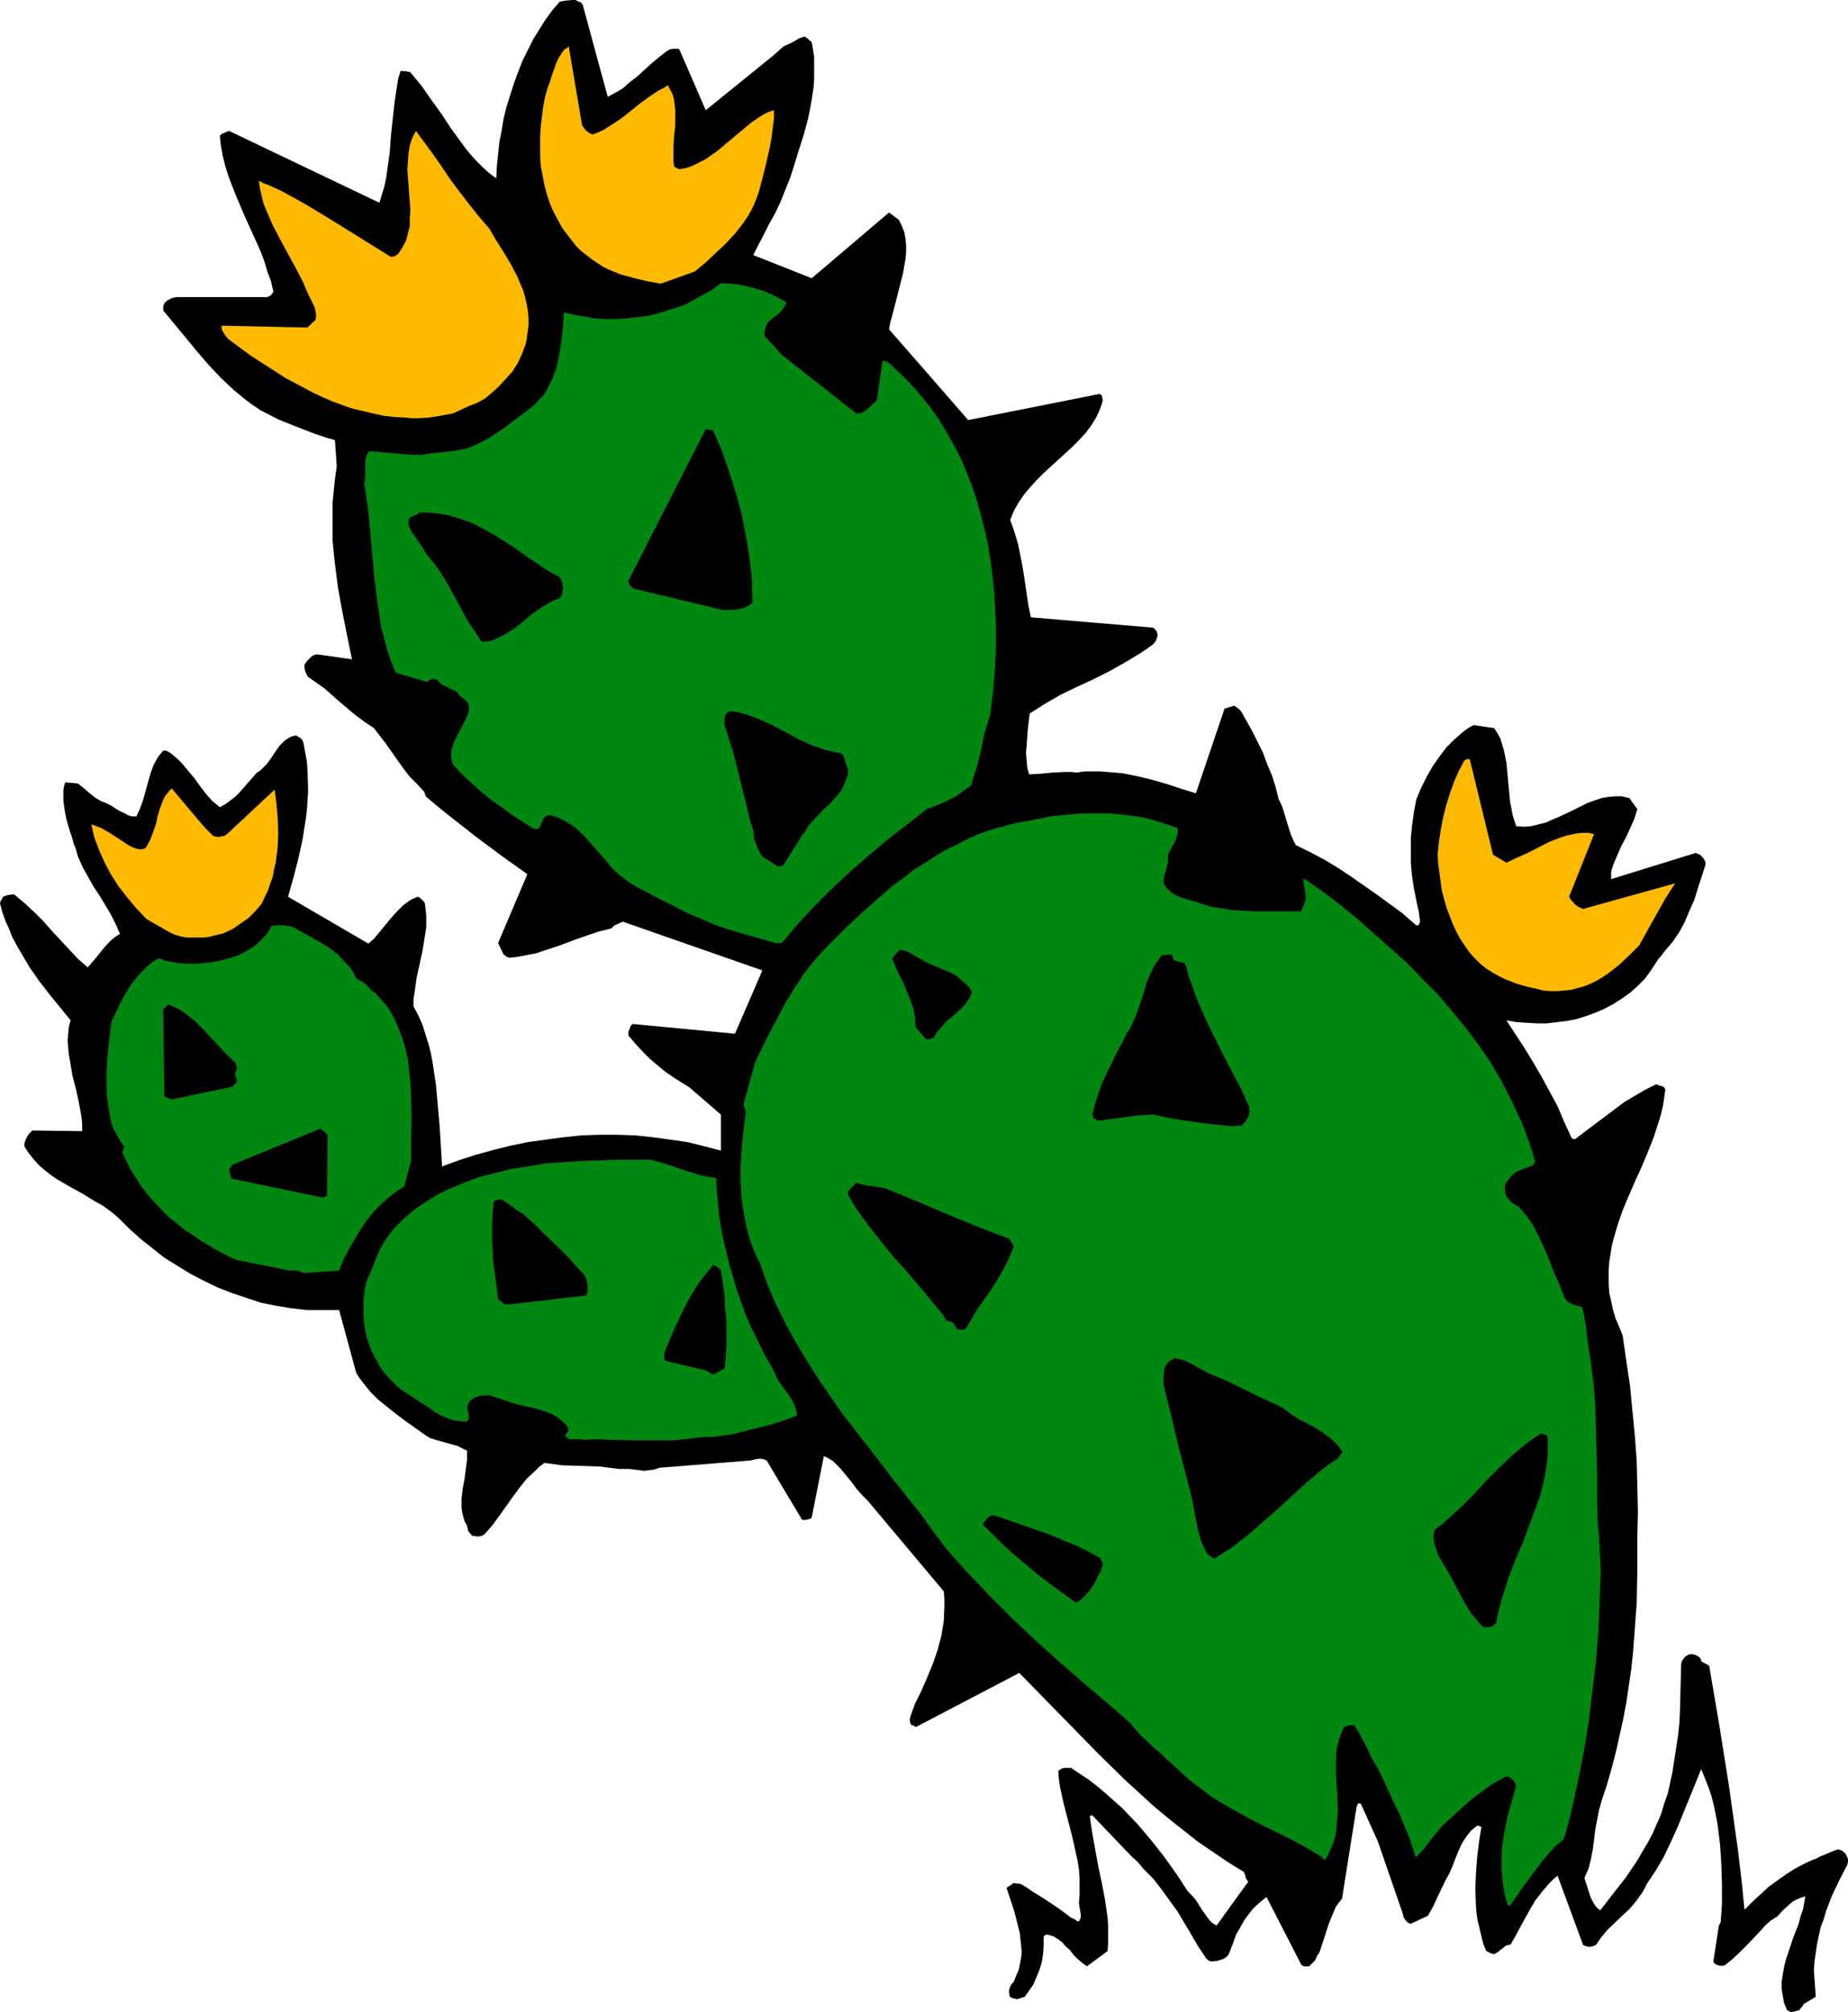
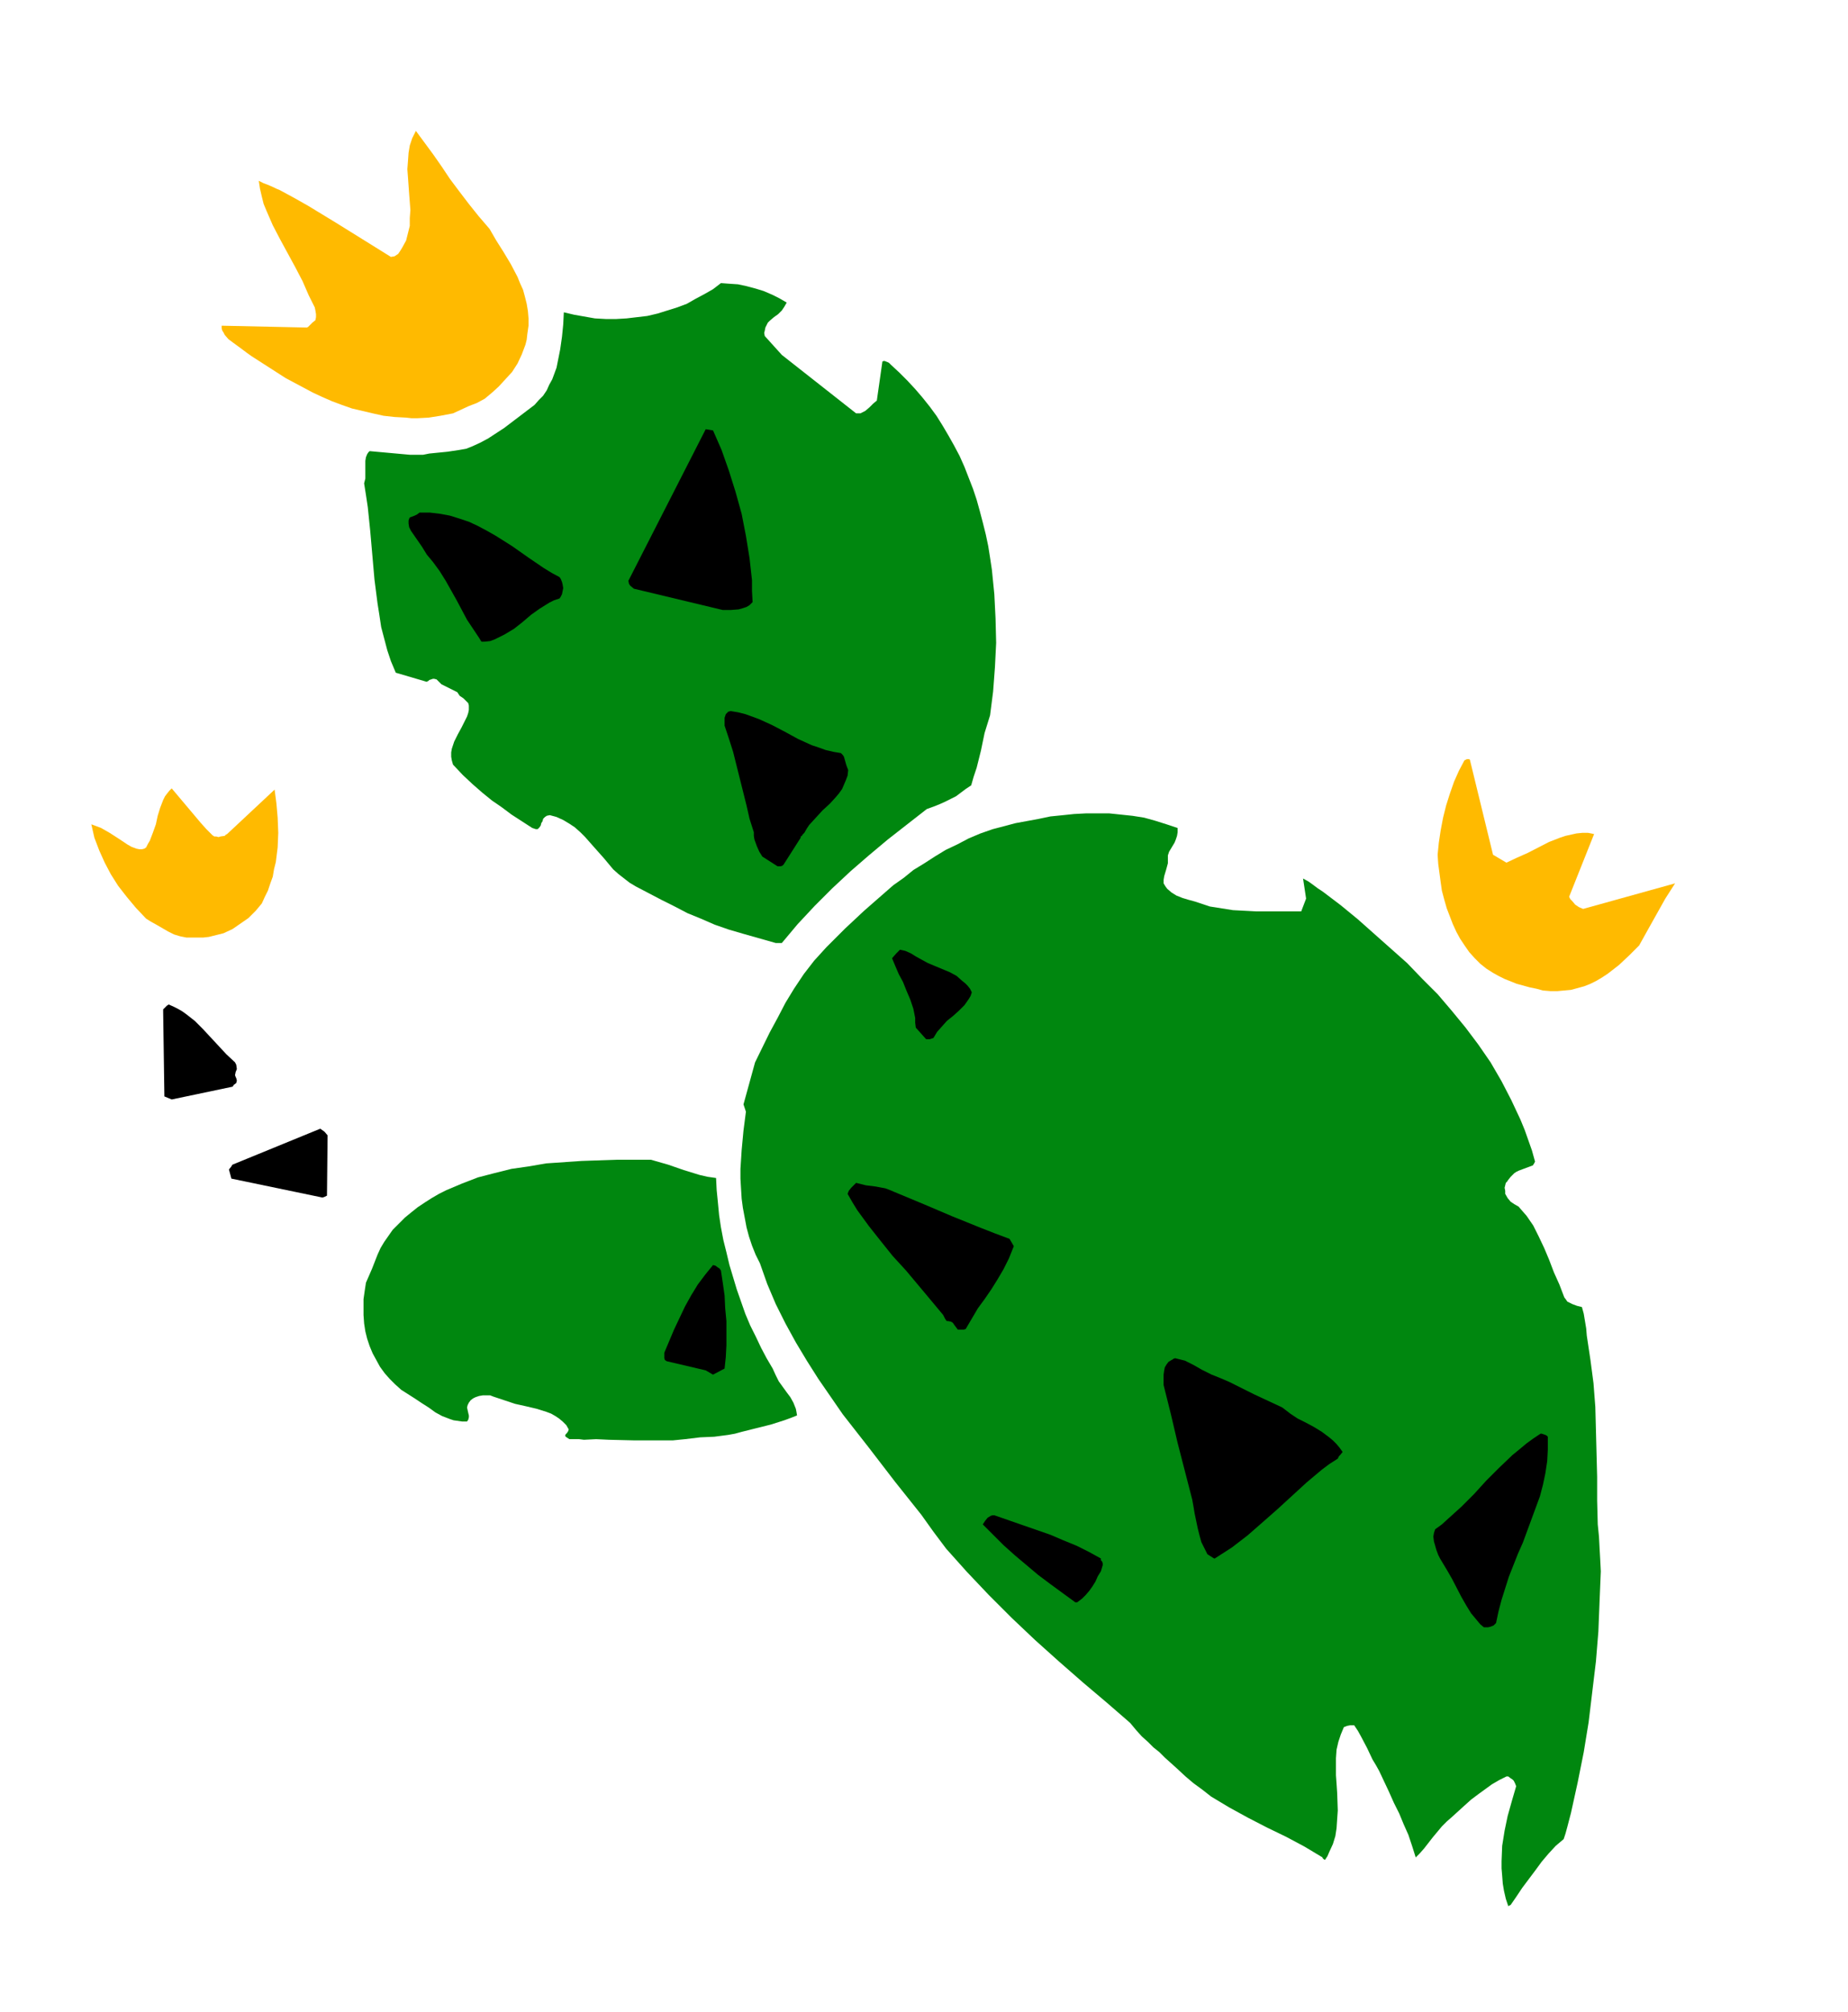
<svg xmlns="http://www.w3.org/2000/svg" xmlns:ns1="http://sodipodi.sourceforge.net/DTD/sodipodi-0.dtd" xmlns:ns2="http://www.inkscape.org/namespaces/inkscape" version="1.0" width="129.766mm" height="141.292mm" id="svg22" ns1:docname="Cactus 46.wmf">
  <ns1:namedview id="namedview22" pagecolor="#ffffff" bordercolor="#000000" borderopacity="0.25" ns2:showpageshadow="2" ns2:pageopacity="0.0" ns2:pagecheckerboard="0" ns2:deskcolor="#d1d1d1" ns2:document-units="mm" />
  <defs id="defs1">
    <pattern id="WMFhbasepattern" patternUnits="userSpaceOnUse" width="6" height="6" x="0" y="0" />
  </defs>
-   <path style="fill:#000000;fill-opacity:1;fill-rule:evenodd;stroke:none" d="m 475.588,534.017 1.939,-0.485 0.323,-0.485 0.485,-0.485 0.323,-0.646 3.232,-1.939 -0.162,-2.424 -0.162,-2.262 -0.162,-2.424 0.162,-2.262 0.323,-2.262 0.323,-2.262 0.485,-2.262 0.485,-2.262 0.808,-2.101 0.646,-2.262 1.616,-4.201 1.939,-4.039 2.101,-4.039 0.162,-0.808 v -0.646 l -0.162,-0.485 -0.323,-0.646 -0.323,-0.485 -0.323,-0.323 -0.808,-0.485 -0.808,-0.162 -0.97,0.323 -0.808,0.323 -1.454,0.646 -1.616,0.646 -0.808,0.485 -0.97,0.323 -2.424,1.131 -2.424,1.293 -2.262,1.454 -2.262,1.616 -2.262,1.616 -2.101,1.939 -2.101,1.939 -2.262,2.262 -0.808,-8.079 -0.97,-8.079 -1.131,-8.079 -1.131,-8.079 -2.586,-16.319 -2.747,-16.158 -2.101,-1.131 v -0.162 -0.162 l -0.485,-0.808 -0.323,-0.162 -0.485,-0.323 -0.485,-0.162 -0.808,-0.162 -0.808,0.162 -0.808,0.485 -0.323,0.323 -0.323,0.485 -0.323,0.485 -0.162,0.646 -0.162,6.302 -0.162,6.302 -0.162,3.232 -0.323,3.07 -0.485,3.232 -0.485,3.07 -0.485,3.232 -0.646,3.07 -0.646,2.908 -0.97,2.747 -0.808,2.747 -1.131,2.585 -1.131,2.585 -1.293,2.424 -1.454,2.424 -1.293,2.262 -3.07,4.524 -3.394,4.363 -3.394,4.363 -0.808,-0.646 -0.646,-0.808 -0.646,-1.131 -0.485,-0.969 -0.808,-2.585 -0.808,-2.424 1.131,-2.585 0.646,-2.585 0.485,-2.585 0.323,-2.585 0.323,-2.585 0.485,-2.585 0.485,-2.424 0.646,-2.424 1.454,-4.363 1.293,-4.524 1.131,-4.363 0.97,-4.363 0.97,-4.363 0.808,-4.363 0.646,-4.363 0.646,-4.363 0.485,-4.524 0.323,-4.363 0.646,-8.725 0.162,-8.725 v -8.887 l 0.162,-6.625 -0.162,-6.786 -0.162,-6.625 -0.485,-6.625 -0.646,-6.625 -0.646,-6.786 -0.97,-6.463 -0.97,-6.786 -0.97,-2.424 -0.97,-2.262 -0.646,-2.262 -0.485,-2.262 -0.485,-2.101 -0.162,-2.262 v -1.939 -2.101 l 0.162,-2.101 0.323,-1.939 0.323,-2.101 0.485,-1.939 1.131,-3.878 1.293,-3.716 1.616,-3.878 1.616,-3.716 1.778,-3.878 1.616,-3.878 1.616,-4.039 1.293,-4.039 0.646,-2.101 0.485,-2.101 0.323,-2.101 0.323,-2.262 -0.162,-0.323 -0.162,-0.323 -0.162,-0.162 -0.485,-0.162 -0.646,-0.162 -0.808,-0.323 -2.909,1.454 -2.747,1.616 -2.747,1.616 -2.586,1.939 -5.171,3.878 -5.333,4.039 h -0.485 l -0.323,-0.162 -0.162,-0.162 -1.939,-4.201 -1.778,-4.201 -2.101,-3.878 -2.101,-3.878 -2.262,-3.878 -2.262,-3.716 -2.424,-3.716 -2.424,-3.716 2.747,0.485 2.586,0.162 2.747,0.162 h 2.586 l 2.747,-0.323 2.586,-0.323 2.586,-0.485 2.586,-0.808 2.586,-0.969 2.262,-0.969 2.424,-1.293 2.262,-1.454 2.262,-1.616 1.939,-1.777 1.939,-1.939 1.616,-2.262 0.97,-1.454 0.808,-1.293 0.97,-1.131 0.97,-1.293 0.97,-1.131 0.97,-1.131 1.778,-2.585 1.454,-2.747 1.293,-3.07 1.293,-2.908 0.97,-3.232 0.97,-2.908 0.97,-3.07 v -0.485 l -0.162,-0.485 -0.485,-0.808 -0.808,-0.808 -1.131,-0.485 -22.462,6.948 v -0.969 -0.969 l 0.323,-1.131 0.323,-0.969 0.97,-2.262 0.97,-2.262 1.293,-2.424 1.131,-2.424 1.131,-2.585 0.808,-2.585 -2.101,-2.908 -1.939,-0.485 h -1.778 l -1.939,0.162 -1.778,0.323 -1.939,0.646 -1.778,0.646 -3.555,1.777 -3.717,1.777 -1.939,0.808 -1.778,0.808 -1.939,0.485 -1.939,0.485 -1.939,0.162 -2.101,-0.162 -0.485,-1.454 -0.485,-1.616 -0.323,-1.777 -0.323,-1.616 -0.323,-3.393 -0.162,-1.777 -0.162,-1.777 -0.323,-3.393 -0.323,-1.616 -0.323,-1.616 -0.485,-1.616 -0.485,-1.616 -0.808,-1.454 -0.808,-1.293 -5.494,-0.808 -1.454,0.808 -1.293,0.969 -2.424,2.101 -2.101,2.101 -1.939,2.585 -1.778,2.585 -1.454,2.585 -1.454,2.908 -1.293,3.07 -0.646,3.393 -0.485,3.555 -0.323,3.232 v 3.393 3.393 l 0.323,3.393 0.485,3.232 0.646,3.232 0.323,1.616 0.323,1.293 0.162,1.293 0.162,1.454 -0.162,0.485 -0.162,0.323 -0.323,0.162 h -0.323 l -3.717,-3.232 -6.626,-4.847 -6.949,-4.847 -3.394,-2.262 -3.717,-2.262 -3.717,-1.939 -3.878,-1.939 -0.646,-1.293 -0.646,-1.454 -0.97,-3.07 -0.97,-3.232 -0.485,-1.454 -0.808,-1.616 -0.808,-3.232 -0.97,-3.07 -1.293,-3.07 -1.131,-3.07 -1.454,-2.908 -1.454,-2.908 -1.454,-2.585 -1.454,-2.585 -0.323,-0.323 -0.323,-0.323 -0.485,-0.323 -0.646,-0.485 -2.586,0.808 -7.595,22.459 -3.717,-1.131 -3.878,-1.293 -3.878,-1.131 -4.04,-0.969 -4.04,-0.808 -4.04,-0.323 -1.939,-0.162 h -1.939 -2.101 l -1.939,0.323 -1.616,-0.162 h -1.778 l -3.232,0.162 -3.232,0.323 -2.909,0.162 -0.485,-1.777 -0.162,-1.939 -0.162,-1.939 0.162,-2.101 0.323,-4.363 0.485,-4.039 4.04,-2.585 4.202,-2.424 4.363,-2.101 4.202,-1.939 4.202,-2.101 4.04,-2.262 4.04,-2.424 1.939,-1.293 1.778,-1.293 0.646,-0.808 0.323,-0.808 0.162,-0.485 v -0.485 l -0.162,-0.485 -0.162,-0.485 -0.323,-0.323 -0.162,-0.162 -0.323,-0.323 -32.482,-2.747 -0.646,-3.07 -0.485,-3.232 -0.485,-3.232 -0.485,-3.232 -0.646,-3.393 -0.646,-3.232 -0.97,-3.232 -1.131,-3.232 0.97,-2.424 1.293,-2.262 1.454,-2.101 1.616,-1.939 1.778,-1.939 1.778,-1.777 7.595,-6.948 1.778,-1.777 1.778,-1.939 1.454,-1.939 1.293,-2.101 0.97,-2.101 0.485,-1.293 0.323,-1.131 -0.162,-0.969 -0.162,-0.485 -0.485,-0.323 -34.906,6.948 -11.958,-13.734 -9.05,-10.341 0.323,-1.777 0.485,-1.777 0.97,-3.716 0.97,-3.878 0.97,-3.716 0.323,-1.939 0.323,-1.777 0.162,-1.939 v -1.777 l -0.162,-1.777 -0.323,-1.777 -0.646,-1.616 -0.808,-1.616 -0.646,-0.485 -1.293,-0.969 -0.646,-0.485 -20.523,17.45 -15.514,-6.14 1.293,-2.585 1.454,-2.747 1.454,-2.908 1.616,-2.908 1.454,-3.07 1.293,-3.232 1.293,-3.232 0.97,-3.07 1.293,-4.201 1.293,-4.039 1.131,-4.201 0.808,-4.039 0.646,-4.201 0.162,-2.101 v -2.101 -4.039 l -0.323,-1.939 -0.323,-1.939 -0.646,-0.485 -0.485,-0.485 -0.485,-0.323 -0.323,-0.162 -1.454,0.485 -1.293,0.808 -1.293,0.646 -1.454,0.646 -2.747,2.424 -2.586,2.101 -5.171,4.201 -5.01,4.039 -2.586,2.101 -2.586,2.101 -6.949,-15.996 -0.323,-0.323 h -0.323 -0.97 l -0.97,0.162 -0.808,0.485 -2.101,1.616 -1.939,1.616 -3.878,3.555 -1.939,1.454 -1.778,1.616 -1.939,1.131 -2.101,1.131 -6.626,-24.398 -0.485,-0.646 -0.808,-0.323 L 152.712,0 h -0.808 l -1.778,0.162 -0.97,0.162 -0.646,0.162 -1.939,2.262 -1.778,2.424 -1.616,2.585 -1.616,2.585 -1.454,2.908 -1.454,2.908 -1.131,2.908 -1.131,3.07 -0.97,3.07 -0.97,3.07 -0.808,3.232 -0.485,3.07 -0.646,3.232 -0.323,3.232 -0.323,3.07 -0.162,3.232 -1.939,-1.454 -1.778,-1.616 -1.616,-1.616 -1.454,-1.616 -1.454,-1.777 -1.293,-1.777 -2.586,-3.555 -2.424,-3.716 -2.586,-3.555 -2.586,-3.716 -1.454,-1.777 -1.454,-1.777 -0.323,-0.323 h -0.323 l -0.646,-0.162 h -0.808 l -0.646,-0.162 -0.646,2.101 -0.323,1.939 -0.646,4.363 -0.485,4.363 -0.485,4.524 -0.323,4.524 -0.646,4.524 -0.323,2.262 -0.485,2.262 -0.646,2.101 -0.646,2.101 -39.915,-19.066 -1.939,0.808 -0.162,0.162 -0.162,0.162 -0.162,0.323 0.323,2.747 0.485,2.585 0.646,2.585 0.808,2.585 0.97,2.585 0.97,2.424 2.101,5.009 2.262,5.009 2.262,5.009 0.97,2.585 0.808,2.747 0.97,2.585 0.646,2.747 -0.323,0.485 -0.323,0.485 -0.646,0.323 -0.323,0.162 h -0.323 -23.917 l -0.646,0.162 -0.646,0.162 -0.485,0.323 -0.646,0.323 -0.646,0.646 -0.323,0.808 v 1.131 l 3.07,3.716 3.07,3.716 3.07,3.716 2.909,3.393 3.232,3.393 3.232,3.07 3.555,2.908 1.778,1.293 1.939,1.293 4.686,2.424 4.848,1.939 5.01,1.939 2.424,0.808 2.747,0.808 0.485,6.948 -0.485,3.393 -0.323,3.232 -0.323,3.232 v 3.232 3.232 3.232 l 0.323,3.232 0.323,3.07 0.808,6.302 1.131,6.302 1.293,6.463 1.293,6.302 -9.05,-1.293 h -0.485 l -0.485,0.162 -0.646,0.323 -0.323,0.323 -0.97,0.969 -0.646,0.969 v 0.808 l 0.162,0.808 0.323,0.808 0.485,0.808 2.101,1.454 2.262,1.616 4.04,3.555 2.101,1.777 2.101,1.777 2.424,1.777 2.424,1.616 3.232,4.201 3.07,4.363 1.616,2.262 1.616,2.101 1.939,1.939 1.939,2.101 0.162,0.646 0.162,0.323 v 0.162 l 3.232,2.747 3.232,2.585 6.787,5.332 6.949,5.171 6.787,4.847 -7.757,18.258 1.454,3.07 0.323,0.162 0.162,0.162 0.162,0.162 0.323,0.162 0.323,0.162 h 0.485 l 1.616,-0.162 1.778,-0.323 3.394,-0.646 3.394,-1.131 3.394,-1.131 3.394,-1.293 3.232,-1.131 3.394,-1.131 3.232,-0.808 0.808,-0.808 0.808,-0.323 0.323,-0.162 0.323,-0.162 0.808,-0.323 37.006,12.926 -7.272,16.804 -27.149,-2.585 -0.485,0.485 -0.323,0.808 -0.323,0.808 v 0.969 l 1.939,2.262 1.778,1.939 1.939,1.939 2.101,1.777 1.939,1.616 2.101,1.454 2.262,1.454 2.101,1.293 8.403,7.271 v 9.533 l -4.363,-1.131 -4.525,-1.131 -4.525,-0.646 -4.686,-0.646 -4.686,-0.485 -4.686,-0.162 h -4.686 l -4.848,0.162 -4.686,0.485 -4.848,0.646 -4.686,0.646 -4.686,0.969 -4.525,1.131 -4.686,1.293 -4.525,1.454 -4.363,1.616 -0.323,-5.332 -0.323,-5.332 -0.485,-5.332 -0.485,-5.494 -0.808,-5.494 -0.485,-2.747 -0.646,-2.585 -0.808,-2.585 -0.808,-2.585 -1.131,-2.585 -1.293,-2.424 v -1.939 l 0.323,-1.939 0.485,-3.555 0.808,-3.716 0.808,-3.716 0.485,-3.07 0.485,-3.07 v -2.908 l -0.162,-1.616 -0.162,-1.454 -0.162,-0.646 -0.485,-0.485 -0.646,-0.646 -0.646,-0.323 -1.131,0.485 -0.97,0.485 -1.778,1.293 -1.616,1.616 -1.454,1.616 -3.07,3.716 -1.454,1.777 -1.616,1.454 -21.331,-12.442 1.454,-5.171 1.293,-5.009 1.131,-5.17 0.808,-5.171 0.323,-2.585 0.162,-2.424 0.162,-2.585 -0.162,-5.171 -0.162,-2.585 -0.485,-2.585 -0.485,-2.585 -0.323,-0.646 -0.485,-0.485 -0.646,-0.323 -0.323,-0.323 -0.97,0.162 -0.808,0.323 -0.808,0.485 -0.646,0.485 -1.293,1.293 -1.131,1.616 -0.97,1.454 -1.131,1.616 -1.293,1.293 -0.646,0.646 -0.808,0.485 -1.293,1.454 -1.131,1.293 -2.262,2.585 -1.131,1.131 -1.293,0.969 -1.293,0.969 -1.454,0.808 -0.97,-0.808 -0.97,-0.808 -1.616,-1.777 -1.616,-2.101 -1.616,-2.262 -1.778,-2.101 -1.616,-1.939 -0.97,-0.969 -0.97,-0.808 -0.97,-0.808 -1.131,-0.646 h -0.808 l -0.808,0.969 -0.646,0.808 -1.131,2.101 -0.808,2.262 -0.646,2.262 -1.293,4.686 -0.808,2.262 -0.97,2.101 h -1.293 l -0.97,-0.323 -1.131,-0.646 -1.131,-0.485 -2.262,-1.454 -1.293,-0.646 -1.293,-0.485 -1.616,-0.969 -1.616,-1.293 -1.293,-1.131 -1.616,-1.293 -3.394,-0.323 -0.323,1.131 -0.162,1.131 v 1.293 1.293 l 0.323,2.424 0.485,2.585 0.808,2.747 0.808,2.424 0.323,1.293 0.485,1.131 0.646,2.262 1.293,2.908 1.454,2.585 1.454,2.585 1.616,2.424 1.454,2.424 1.454,2.424 1.293,2.585 1.131,2.585 -1.293,0.808 -1.131,0.969 -0.97,0.969 -1.131,1.293 -1.939,2.424 -0.97,1.131 -1.131,1.293 -2.586,-2.262 -2.262,-2.424 -4.525,-4.847 -2.262,-2.585 -2.424,-2.424 -2.586,-2.424 -2.909,-2.424 -1.454,0.162 -0.646,0.162 -0.808,0.323 -0.162,0.323 -0.162,0.323 -0.323,0.485 L 0,239.782 l 0.646,2.424 0.808,2.262 0.97,2.101 0.808,2.101 1.131,2.101 1.131,1.939 2.262,3.878 2.586,3.716 2.747,3.555 5.656,6.948 -0.485,1.777 -0.162,1.777 -0.162,1.777 0.162,1.939 0.162,1.777 0.323,1.777 0.646,3.878 0.97,3.716 0.808,3.716 0.646,3.716 0.162,1.777 v 1.777 0 l -13.251,-0.162 -0.808,0.808 -0.646,0.969 -0.485,1.131 -0.162,0.646 v 0.646 l 1.131,1.777 1.293,1.616 1.293,1.454 1.454,1.293 1.616,1.293 1.616,1.131 3.555,2.101 3.555,1.939 3.394,2.101 1.778,0.969 1.616,1.131 1.454,1.131 1.454,1.293 2.747,2.747 2.909,2.585 3.232,2.585 3.07,2.424 3.394,2.101 3.394,2.101 3.717,1.939 3.717,1.777 3.717,1.454 3.878,1.293 3.878,1.293 4.04,0.808 4.04,0.646 4.202,0.485 h 4.04 4.363 l 4.525,16.643 0.808,1.293 0.97,1.293 1.939,2.424 2.101,2.101 2.424,1.939 2.424,1.939 2.586,1.939 5.01,3.555 1.293,0.808 1.454,0.485 2.909,0.808 2.909,0.808 1.293,0.646 1.293,0.646 v 1.131 1.293 l -0.323,2.424 -0.323,2.585 -0.485,2.585 -0.323,2.585 v 1.293 1.293 l 0.162,1.131 0.323,1.293 0.323,1.131 0.646,1.131 0.162,0.808 0.162,0.646 0.808,0.969 0.323,0.323 h 0.485 l 0.97,0.162 0.97,-0.162 0.808,-0.485 2.101,-2.424 1.778,-2.424 3.555,-5.009 1.778,-2.424 1.939,-2.424 2.262,-2.101 1.131,-1.131 1.293,-0.969 2.424,0.323 2.424,0.323 10.019,0.323 2.424,0.323 2.586,0.323 h 1.293 1.454 l 1.293,0.162 1.293,0.162 1.293,0.162 1.293,-0.162 1.293,-0.162 1.454,-0.485 12.12,-0.969 12.12,-0.969 1.293,-0.323 1.131,-0.162 0.97,0.162 0.808,0.323 9.373,15.673 0.646,0.162 0.808,-0.162 0.646,-0.162 0.485,-0.323 3.232,-16.319 0.808,0.323 0.808,0.485 0.808,0.485 0.646,0.646 1.454,1.454 1.454,1.777 1.454,1.777 1.293,1.777 1.454,1.616 1.454,1.454 20.2,24.075 0.162,1.939 v 2.101 l -0.162,3.878 -0.323,1.939 -0.323,1.939 -0.97,3.716 -1.293,3.716 -1.454,3.555 -1.616,3.716 -1.778,3.555 -0.162,0.646 -0.323,0.808 -0.485,1.293 -0.162,0.646 -0.162,0.646 0.162,0.808 0.323,0.646 h 0.485 l 0.162,0.162 0.485,0.323 27.472,-14.38 6.949,7.109 7.11,7.271 7.11,7.271 7.11,6.948 3.717,3.393 3.717,3.393 3.878,3.232 3.878,3.07 3.878,3.07 4.04,2.747 4.04,2.747 4.202,2.585 0.323,0.808 0.162,0.808 0.323,0.485 0.323,0.485 -8.403,11.634 -1.293,-0.808 -0.97,-1.131 -0.808,-1.131 -0.808,-1.131 -1.616,-2.585 -0.97,-1.131 -1.131,-1.131 -3.07,-4.686 -3.232,-4.524 -3.555,-4.524 -3.717,-4.363 -3.878,-4.039 -4.363,-3.878 -2.101,-1.777 -2.262,-1.777 -2.424,-1.616 -2.424,-1.616 h -0.97 -0.97 l -0.808,0.323 -0.646,0.485 0.162,2.101 0.323,2.262 0.97,4.363 1.131,4.363 1.131,4.363 0.97,4.363 0.485,2.262 0.323,2.101 0.162,2.262 v 2.101 2.262 l -0.162,2.262 0.162,1.131 0.162,0.969 0.162,0.969 v 0.808 l -0.323,0.646 -0.162,0.323 h -0.323 l -0.323,-0.162 -0.646,-0.485 -0.485,-0.162 -0.323,-0.162 -3.232,-2.424 -3.394,-2.262 -1.778,-1.131 -1.616,-0.969 -1.616,-1.131 -1.616,-0.969 -0.646,-0.162 h -0.485 l -0.808,-0.162 -1.939,1.293 0.97,2.908 0.97,2.908 0.808,3.07 0.808,3.232 0.162,1.616 0.162,1.616 0.162,1.616 -0.162,1.616 -0.323,1.616 -0.323,1.616 -0.646,1.454 -0.646,1.616 -0.808,0.969 -0.323,0.808 -0.162,0.969 0.162,0.808 v 0.323 l 0.162,0.162 0.485,0.323 0.808,0.162 0.485,0.162 2.101,-0.646 1.131,-1.616 1.131,-1.616 0.808,-1.939 0.808,-1.939 0.646,-2.101 0.323,-2.101 0.162,-2.262 v -2.101 -0.323 l 0.323,-0.323 0.323,-0.162 h 0.323 l 0.808,0.162 0.323,0.162 h 0.323 l 1.293,0.808 1.131,0.808 0.97,1.131 1.131,0.969 0.97,1.293 1.131,1.131 1.131,0.969 1.293,0.969 5.494,-4.039 0.162,-2.262 v -2.101 -2.262 l -0.162,-2.262 -0.646,-4.524 -0.808,-4.363 -0.97,-4.524 -0.808,-4.363 -0.808,-4.524 -0.646,-4.363 v -0.162 l 0.162,-0.323 h 0.162 0.323 l 3.394,3.555 3.555,3.716 3.394,3.555 1.778,1.616 1.454,1.777 2.586,2.585 2.262,2.908 2.101,2.908 2.101,2.908 3.555,5.978 1.778,3.07 1.939,2.908 0.323,0.485 0.323,0.323 0.485,0.323 0.646,0.162 1.454,-0.162 1.616,-0.485 0.485,-0.323 0.646,-0.485 0.323,-0.485 0.323,-0.808 0.808,-2.101 0.808,-2.262 1.131,-1.939 0.97,-1.777 1.293,-1.777 1.293,-1.616 1.616,-1.454 1.778,-1.454 9.211,17.935 0.323,0.323 0.485,0.162 h 0.646 0.646 l 0.808,-0.808 0.808,-0.808 0.485,-1.131 0.646,-0.969 0.808,-2.424 1.616,-5.009 0.97,-2.424 0.97,-2.262 0.808,-1.131 0.808,-0.969 3.878,-24.398 0.162,-0.323 0.162,-0.485 0.323,-0.162 0.485,0.162 4.525,10.018 6.626,19.228 0.162,0.808 0.485,0.808 0.646,0.646 0.323,0.162 0.485,0.162 4.525,-2.101 1.293,-2.262 1.131,-2.424 1.131,-2.424 1.293,-2.585 0.97,-1.777 0.808,-1.939 0.808,-2.101 0.808,-1.939 0.808,-1.777 1.131,-1.777 1.293,-1.616 0.808,-0.646 0.808,-0.646 h 0.485 l 0.162,0.162 0.485,0.162 -0.646,4.039 -0.485,4.039 -0.323,4.363 -0.162,4.201 0.162,4.201 0.162,2.101 0.323,2.101 0.485,1.939 0.485,2.101 0.485,1.939 0.808,1.939 0.485,0.162 0.485,0.323 0.485,0.162 0.646,0.162 1.131,-0.646 0.485,-0.485 0.485,-0.323 0.97,-0.808 0.646,-0.162 0.646,-0.162 1.293,-2.262 1.293,-2.424 2.586,-4.686 1.454,-2.424 1.778,-2.262 1.778,-2.101 1.131,-1.131 1.131,-0.969 6.787,18.42 0.808,0.323 0.808,0.162 0.97,-0.162 0.808,-0.323 0.646,-0.969 0.808,-1.131 1.616,-1.939 3.878,-3.716 1.939,-1.777 1.778,-2.101 1.616,-2.262 0.646,-1.131 0.646,-1.293 2.262,-3.393 2.101,-3.555 1.778,-3.716 1.778,-3.878 3.232,-7.917 3.232,-7.917 0.97,2.424 0.97,2.424 0.808,2.424 0.646,2.585 0.485,2.424 0.485,2.585 0.646,5.332 0.323,5.171 0.162,5.171 v 5.171 l -0.323,4.847 -0.323,0.646 -0.162,0.323 v 0 l -1.454,9.372 v 0.323 l 0.323,0.323 0.323,0.323 0.485,0.162 0.485,0.162 h 0.485 0.485 l 0.485,-0.162 1.616,-1.293 1.616,-1.454 3.07,-3.07 2.909,-3.07 1.454,-1.616 1.616,-1.454 0.323,-0.162 0.323,-0.162 0.323,-0.323 0.485,-0.162 1.616,-1.777 1.778,-1.616 0.97,-0.808 0.97,-0.485 1.131,-0.485 1.131,-0.323 -0.323,1.777 -0.323,1.777 -0.646,1.777 -0.485,1.939 -1.454,3.716 -1.293,3.878 -0.646,1.939 -0.485,1.939 -0.323,1.939 -0.323,1.939 v 1.939 l 0.323,1.939 0.323,1.777 0.808,1.939 0.323,0.162 0.323,0.162 0.323,0.162 z" id="path1" />
  <path style="fill:#00870f;fill-opacity:1;fill-rule:evenodd;stroke:none" d="m 400.929,505.579 1.454,-2.101 1.616,-2.424 3.394,-4.524 1.778,-2.424 1.778,-2.101 1.939,-2.101 2.101,-1.777 0.485,-1.454 0.485,-1.777 0.97,-3.716 1.778,-8.079 1.616,-8.079 1.293,-7.917 0.97,-8.079 0.97,-8.079 0.646,-7.917 0.323,-8.079 0.323,-7.917 -0.162,-3.232 -0.162,-2.908 -0.162,-3.07 -0.323,-3.232 -0.162,-6.302 v -6.302 l -0.323,-12.442 -0.162,-6.14 -0.485,-6.302 -0.808,-6.14 -0.485,-3.232 -0.485,-3.232 -0.162,-1.939 -0.323,-1.939 -0.323,-1.939 -0.485,-1.777 -1.293,-0.323 -1.293,-0.485 -0.646,-0.323 -0.646,-0.323 -0.323,-0.485 -0.485,-0.646 -1.293,-3.393 -1.454,-3.232 -1.293,-3.393 -1.293,-3.07 -1.454,-3.07 -1.454,-2.908 -1.778,-2.585 -1.131,-1.293 -0.97,-1.131 -1.131,-0.646 -0.97,-0.646 -0.808,-0.969 -0.646,-1.131 v -0.808 l -0.162,-0.808 0.162,-0.646 0.162,-0.646 0.323,-0.323 0.323,-0.485 0.646,-0.808 0.97,-0.969 0.485,-0.323 0.646,-0.323 3.878,-1.454 v -0.162 l 0.162,-0.162 0.323,-0.646 -0.808,-2.908 -0.97,-2.747 -0.97,-2.747 -1.131,-2.747 -2.424,-5.171 -2.586,-5.009 -2.909,-5.009 -3.232,-4.686 -3.394,-4.524 -3.717,-4.524 -3.717,-4.363 -4.04,-4.039 -4.04,-4.201 -4.363,-3.878 -4.363,-3.878 -4.363,-3.878 -4.525,-3.716 -4.686,-3.555 -1.454,-0.969 -1.293,-0.969 -1.131,-0.808 -1.454,-0.808 0.808,5.332 -1.293,3.393 h -2.909 -3.07 -5.979 l -3.07,-0.162 -3.07,-0.162 -3.07,-0.485 -3.07,-0.485 -1.939,-0.646 -1.939,-0.646 -1.778,-0.485 -1.616,-0.485 -1.616,-0.646 -1.293,-0.808 -1.131,-0.969 -0.485,-0.646 -0.485,-0.808 v -0.969 l 0.162,-0.969 0.485,-1.616 0.485,-1.777 v -0.969 -1.131 l 0.323,-0.969 0.485,-0.808 0.97,-1.616 0.323,-0.808 0.323,-0.969 0.162,-0.969 v -1.131 l -2.909,-0.969 -3.07,-0.969 -2.909,-0.808 -3.07,-0.485 -3.07,-0.323 -3.07,-0.323 h -3.07 -3.232 l -3.07,0.162 -3.07,0.323 -3.232,0.323 -3.07,0.646 -6.141,1.131 -6.141,1.616 -3.232,1.131 -3.07,1.293 -3.07,1.616 -3.07,1.454 -2.909,1.777 -2.747,1.777 -2.909,1.777 -2.586,2.101 -2.747,1.939 -2.586,2.262 -5.171,4.524 -5.01,4.686 -5.01,5.009 -1.616,1.777 -1.616,1.777 -2.747,3.555 -2.586,3.878 -2.262,3.716 -2.101,4.039 -2.101,3.878 -3.878,7.917 -3.07,11.149 0.646,1.939 -0.646,5.009 -0.485,5.171 -0.323,5.009 v 2.585 l 0.162,2.747 0.162,2.585 0.323,2.424 0.485,2.585 0.485,2.585 0.646,2.424 0.808,2.424 0.97,2.424 1.131,2.262 1.939,5.494 2.262,5.332 2.586,5.171 2.747,5.009 2.909,4.847 3.07,4.847 3.232,4.686 3.232,4.686 6.949,8.887 6.949,9.048 6.949,8.725 3.232,4.524 3.394,4.524 2.747,3.07 2.747,3.07 5.818,6.14 6.141,6.14 6.141,5.817 6.302,5.655 6.464,5.655 6.302,5.332 6.141,5.332 1.616,1.939 1.454,1.616 1.616,1.454 1.454,1.454 1.616,1.293 1.454,1.454 1.616,1.454 1.616,1.454 2.262,2.101 2.101,1.777 2.424,1.777 2.262,1.777 2.424,1.454 2.424,1.454 5.01,2.747 5.01,2.585 5.01,2.424 4.848,2.585 4.848,2.908 v 0.162 l 0.162,0.162 0.162,0.162 0.323,0.162 0.646,-0.969 0.485,-1.131 0.97,-2.101 0.646,-2.101 0.323,-2.101 0.162,-2.424 0.162,-2.262 -0.162,-4.686 -0.162,-2.424 -0.162,-2.262 v -2.262 -2.262 l 0.162,-2.262 0.485,-2.101 0.646,-1.939 0.808,-1.939 0.808,-0.323 0.808,-0.162 h 0.646 0.485 l 0.97,1.454 0.808,1.454 1.616,3.07 1.454,3.07 0.97,1.616 0.808,1.454 2.586,5.494 1.293,2.908 1.454,2.908 1.131,2.747 1.293,2.908 0.97,2.908 0.97,3.07 1.131,-1.131 1.131,-1.293 1.131,-1.454 1.131,-1.454 2.424,-2.908 1.293,-1.293 1.293,-1.131 3.555,-3.232 1.616,-1.454 1.939,-1.454 1.778,-1.293 1.778,-1.293 1.939,-1.131 1.939,-0.969 h 0.162 0.323 l 0.646,0.485 0.485,0.323 0.323,0.323 0.323,0.646 0.323,0.808 -1.131,3.878 -1.131,4.039 -0.808,3.878 -0.646,4.039 -0.162,4.039 v 1.939 l 0.162,1.939 0.162,2.101 0.323,1.939 0.485,2.101 0.646,1.939 z" id="path2" />
  <path style="fill:#000000;fill-opacity:1;fill-rule:evenodd;stroke:none" d="m 394.142,431.899 h 0.808 l 0.646,-0.162 0.808,-0.323 0.646,-0.646 0.646,-3.07 0.808,-3.07 0.97,-3.07 0.97,-3.07 2.424,-6.14 1.293,-2.908 1.131,-3.07 2.262,-6.14 1.131,-3.07 0.808,-3.07 0.646,-3.07 0.485,-3.232 0.162,-3.07 v -3.393 l -0.323,-0.323 -0.323,-0.162 -0.485,-0.162 -0.485,-0.162 h -0.323 l -1.939,1.293 -1.778,1.293 -1.939,1.616 -1.778,1.454 -3.555,3.393 -3.394,3.393 -3.232,3.555 -3.394,3.393 -3.394,3.07 -1.778,1.616 -1.778,1.293 -0.323,0.969 -0.162,0.969 0.162,1.293 0.323,1.131 0.323,1.131 0.485,1.293 0.485,0.969 0.485,0.808 1.454,2.424 1.293,2.262 2.424,4.686 1.293,2.262 1.293,2.101 1.616,1.939 0.808,0.969 0.97,0.808 z" id="path3" />
  <path style="fill:#000000;fill-opacity:1;fill-rule:evenodd;stroke:none" d="m 285.385,425.274 h 0.485 l 1.293,-0.969 0.97,-0.969 0.97,-1.131 0.808,-1.131 0.808,-1.293 0.646,-1.454 0.808,-1.293 0.485,-1.616 v -0.485 l -0.162,-0.485 -0.323,-0.323 v -0.485 l -3.232,-1.777 -3.232,-1.616 -3.555,-1.454 -3.394,-1.454 -7.434,-2.585 -3.717,-1.293 -3.717,-1.293 h -0.485 l -0.485,0.162 -0.808,0.485 -0.646,0.808 -0.646,0.969 2.747,2.747 2.747,2.747 3.07,2.747 3.07,2.585 3.07,2.585 3.232,2.424 z" id="path4" />
  <path style="fill:#000000;fill-opacity:1;fill-rule:evenodd;stroke:none" d="m 322.392,413.641 2.262,-1.454 2.262,-1.454 2.101,-1.616 2.101,-1.616 3.878,-3.393 4.04,-3.555 7.757,-7.109 4.04,-3.393 1.939,-1.454 2.262,-1.454 0.323,-0.646 0.323,-0.323 0.646,-0.808 -0.808,-1.131 -0.808,-0.969 -0.97,-0.969 -0.97,-0.808 -1.939,-1.454 -2.101,-1.293 -2.101,-1.131 -2.262,-1.131 -1.939,-1.293 -2.101,-1.616 -2.424,-1.131 -2.424,-1.131 -2.424,-1.131 -2.262,-1.131 -4.525,-2.262 -2.262,-0.969 -2.424,-0.969 -2.586,-1.293 -2.262,-1.293 -2.262,-1.131 -1.293,-0.323 -1.293,-0.323 -0.485,0.162 -0.162,0.162 -0.323,0.162 -0.808,0.485 -0.485,0.646 -0.485,0.808 -0.162,0.808 -0.162,1.131 v 0.969 1.777 l 1.939,7.756 1.778,7.594 3.878,15.027 0.323,1.777 0.323,1.939 0.808,3.878 0.485,1.939 0.485,1.777 0.808,1.616 0.808,1.616 1.778,1.131 z" id="path5" />
  <path style="fill:#00870f;fill-opacity:1;fill-rule:evenodd;stroke:none" d="m 154.974,382.133 3.232,-0.162 3.394,0.162 6.787,0.162 h 6.787 3.394 l 3.232,-0.323 4.04,-0.485 3.717,-0.162 3.717,-0.485 1.778,-0.323 1.778,-0.485 1.939,-0.485 1.939,-0.485 3.878,-0.969 3.555,-1.131 1.778,-0.646 1.616,-0.646 -0.162,-0.969 -0.162,-0.808 -0.646,-1.616 -0.808,-1.454 -0.97,-1.293 -2.101,-2.908 -0.808,-1.616 -0.808,-1.777 -1.616,-2.747 -1.454,-2.747 -1.454,-3.07 -1.454,-2.908 -1.293,-3.07 -1.131,-3.232 -1.131,-3.232 -0.97,-3.232 -0.97,-3.232 -0.808,-3.393 -0.808,-3.232 -0.646,-3.393 -0.485,-3.232 -0.323,-3.393 -0.323,-3.232 -0.162,-3.232 -2.262,-0.323 -2.101,-0.485 -4.202,-1.293 -4.202,-1.454 -2.262,-0.646 -2.262,-0.646 h -4.525 -4.525 l -4.686,0.162 -4.686,0.162 -4.686,0.323 -4.686,0.323 -4.686,0.808 -4.525,0.646 -4.525,1.131 -4.363,1.131 -4.202,1.616 -4.202,1.777 -1.939,0.969 -1.939,1.131 -1.778,1.131 -1.939,1.293 -1.616,1.293 -1.778,1.454 -1.616,1.616 -1.616,1.616 -1.131,1.616 -1.131,1.616 -0.97,1.616 -0.808,1.777 -1.454,3.716 -1.616,3.716 -0.323,2.101 -0.323,2.262 v 2.101 2.101 l 0.162,2.262 0.323,2.101 0.485,1.939 0.646,1.939 0.808,1.939 0.97,1.777 0.97,1.777 1.293,1.777 1.293,1.454 1.454,1.454 1.616,1.454 1.778,1.131 1.778,1.131 1.939,1.293 1.778,1.131 1.778,1.293 1.778,0.969 2.101,0.808 0.97,0.323 1.131,0.162 1.131,0.162 h 1.293 l 0.323,-0.485 0.162,-0.646 v -0.485 l -0.162,-0.646 -0.323,-1.454 0.162,-0.646 0.323,-0.646 0.485,-0.646 0.646,-0.485 0.646,-0.323 0.97,-0.323 0.97,-0.162 h 0.97 0.97 l 0.808,0.323 1.454,0.485 1.454,0.485 2.909,0.969 2.909,0.646 2.747,0.646 2.586,0.808 1.293,0.485 1.131,0.646 0.97,0.646 0.97,0.808 0.97,0.969 0.646,1.131 -0.162,0.485 -0.323,0.485 -0.323,0.323 -0.162,0.323 0.162,0.323 0.485,0.323 0.485,0.323 h 1.293 1.293 z" id="path6" />
  <path style="fill:#000000;fill-opacity:1;fill-rule:evenodd;stroke:none" d="m 189.233,364.844 3.07,-1.616 0.323,-3.07 0.162,-3.07 v -3.232 -3.232 l -0.323,-3.393 -0.162,-3.393 -0.485,-3.393 -0.485,-3.232 -0.323,-0.485 -0.485,-0.323 -0.646,-0.485 -0.646,-0.162 -2.101,2.585 -1.939,2.585 -1.778,2.908 -1.616,2.908 -1.454,3.07 -1.454,3.07 -2.586,6.14 v 1.454 l 0.162,0.485 0.485,0.323 10.342,2.424 z" id="path7" />
  <path style="fill:#000000;fill-opacity:1;fill-rule:evenodd;stroke:none" d="m 254.843,352.887 h 0.646 0.323 l 0.485,-0.162 1.616,-2.747 1.616,-2.747 1.778,-2.424 1.778,-2.585 1.616,-2.585 1.616,-2.747 1.454,-2.908 0.646,-1.616 0.646,-1.616 -1.131,-1.939 -3.878,-1.454 -3.717,-1.454 -7.595,-3.07 -7.595,-3.232 -7.757,-3.232 -1.131,-0.485 -1.293,-0.485 -2.586,-0.485 -2.586,-0.323 -1.293,-0.323 -1.293,-0.323 -0.646,0.646 -0.646,0.646 -0.646,0.808 -0.323,0.808 1.293,2.262 1.293,2.101 3.07,4.201 3.07,3.878 3.232,4.039 3.555,3.878 6.626,7.917 3.232,3.878 0.162,0.323 0.162,0.323 0.162,0.323 0.323,0.485 0.162,0.162 h 0.323 l 0.808,0.162 0.485,0.323 0.323,0.485 0.97,1.293 z" id="path8" />
-   <path style="fill:#000000;fill-opacity:1;fill-rule:evenodd;stroke:none" d="m 134.774,346.263 20.685,-2.424 0.323,-0.485 0.162,-0.646 v -0.969 -0.646 l -0.162,-0.646 -0.162,-1.131 -0.97,-1.454 -1.293,-1.293 -1.131,-1.293 -1.293,-1.454 -2.909,-2.908 -3.07,-2.908 -3.07,-3.07 -1.616,-1.454 -1.454,-1.293 -1.616,-0.969 -1.454,-1.131 -1.454,-0.969 -0.646,-0.485 -0.808,-0.323 -0.97,0.162 -0.485,0.162 -0.323,0.323 -0.323,3.07 -0.162,3.07 v 3.232 l 0.162,3.393 0.162,3.232 0.485,3.393 0.808,6.463 0.646,0.485 0.485,0.485 0.646,0.323 z" id="path9" />
-   <path style="fill:#00870f;fill-opacity:1;fill-rule:evenodd;stroke:none" d="m 80.8,337.86 9.211,-0.646 1.293,-3.232 1.778,-3.232 1.778,-3.07 1.939,-3.07 2.262,-2.908 2.586,-2.585 1.293,-1.131 1.454,-1.131 1.293,-0.969 1.616,-0.969 0.808,-3.232 0.97,-3.393 v -5.817 l 0.162,-6.14 -0.162,-6.14 -0.162,-2.908 -0.323,-3.07 -0.323,-2.908 -0.646,-2.908 -0.808,-2.747 -0.97,-2.585 -1.131,-2.585 -1.293,-2.424 -1.778,-2.262 -1.939,-2.101 -1.131,-0.808 -0.808,-0.969 -1.616,-1.454 -0.485,-0.162 -0.323,-0.162 -0.323,-0.162 -0.162,-0.162 -0.323,-0.162 -0.646,-1.293 -0.646,-1.131 -0.808,-0.969 -0.97,-0.969 -1.778,-1.939 -2.101,-1.616 -2.262,-1.454 -2.262,-1.293 -4.686,-2.585 -0.97,-0.485 -0.808,-0.162 -1.454,-0.162 h -1.616 l -1.454,0.162 -0.646,1.131 -0.485,0.808 -1.616,1.777 -1.778,1.616 -2.101,1.293 -2.101,1.131 -2.424,0.808 -2.586,0.646 -2.586,0.485 -1.778,0.162 -1.616,0.162 h -1.778 -1.616 l -1.778,-0.162 -1.616,-0.323 -1.778,-0.323 -1.616,-0.646 -1.131,0.646 -1.131,0.808 -0.97,0.808 -0.97,0.969 -1.778,1.939 -1.616,2.101 -1.454,2.424 -1.293,2.424 -1.131,2.424 -1.131,2.262 -0.808,6.786 -0.323,3.393 -0.162,3.393 v 3.393 l 0.162,3.393 0.485,3.232 0.646,3.393 0.323,0.969 0.485,0.969 0.808,1.454 0.808,1.454 0.97,1.293 -0.162,0.646 -0.162,0.323 -0.162,0.646 1.131,2.424 1.131,2.262 1.454,2.262 1.454,2.262 1.616,2.101 1.778,1.939 1.778,1.939 1.939,1.939 2.101,1.616 2.101,1.777 2.262,1.454 2.101,1.454 2.424,1.454 2.262,1.293 2.424,1.293 2.424,1.131 2.101,0.323 2.101,0.485 4.202,0.808 3.878,0.808 1.939,0.323 h 2.101 l 0.485,0.323 0.485,0.162 z" id="path10" />
  <path style="fill:#000000;fill-opacity:1;fill-rule:evenodd;stroke:none" d="m 85.486,317.825 h 0.162 l 0.485,-0.162 0.323,-0.162 0.323,-0.162 0.162,-15.996 -0.808,-0.969 -1.131,-0.808 -23.27,9.533 -0.162,0.162 -0.162,0.323 -0.646,0.808 0.646,2.424 z" id="path11" />
-   <path style="fill:#000000;fill-opacity:1;fill-rule:evenodd;stroke:none" d="m 326.916,298.92 2.586,-0.162 0.97,-0.969 0.808,-1.293 0.162,-0.646 0.162,-0.808 v -0.808 l -0.162,-0.646 -2.101,-4.686 -2.424,-4.524 -2.262,-4.363 -2.262,-4.524 -2.101,-4.363 -2.101,-4.686 -0.97,-2.424 -0.808,-2.424 -0.97,-2.585 -0.646,-2.747 -0.162,-0.162 -0.162,-0.162 v -0.323 l -2.586,-0.646 v 0 h -0.162 l -0.323,-0.323 -0.162,-0.969 -0.323,-0.162 -0.162,-0.162 h -0.808 l -1.616,0.162 -0.808,1.131 -0.808,1.131 -0.646,1.131 -0.646,1.293 -1.131,2.585 -0.808,2.908 -0.97,2.908 -0.97,2.747 -1.131,2.585 -0.646,1.293 -0.808,1.131 -1.131,2.424 -1.454,2.585 -2.586,5.332 -1.293,2.747 -0.97,2.747 -0.97,2.908 -0.646,2.747 0.162,0.646 0.323,0.323 0.485,0.323 0.485,0.323 7.272,-0.969 3.717,-0.485 3.717,-0.162 5.494,1.131 5.333,0.808 5.171,0.646 z" id="path12" />
  <path style="fill:#000000;fill-opacity:1;fill-rule:evenodd;stroke:none" d="m 45.571,291.811 16.16,-3.393 0.323,-0.485 0.646,-0.485 0.162,-0.646 -0.162,-0.646 -0.162,-0.323 -0.162,-0.485 0.162,-0.808 0.323,-0.808 -0.162,-1.131 -0.162,-0.323 -0.162,-0.323 -2.262,-2.101 -2.101,-2.262 -2.101,-2.262 -2.101,-2.262 -2.101,-2.101 -2.262,-1.777 -1.131,-0.808 -1.131,-0.646 -1.293,-0.646 -1.131,-0.485 -0.485,0.323 -0.485,0.485 -0.485,0.485 v 0.323 0.323 l 0.323,22.459 z" id="path13" />
  <path style="fill:#000000;fill-opacity:1;fill-rule:evenodd;stroke:none" d="m 245.955,275.814 h 0.808 l 0.97,-0.323 0.485,-0.808 0.485,-0.808 1.293,-1.454 1.293,-1.454 1.616,-1.293 1.616,-1.454 1.454,-1.454 1.131,-1.616 0.485,-0.808 0.323,-0.969 -0.485,-0.969 -0.646,-0.808 -0.646,-0.646 -0.808,-0.646 -1.454,-1.293 -1.778,-0.969 -3.878,-1.616 -1.939,-0.808 -1.778,-0.969 -1.454,-0.808 -1.293,-0.808 -1.454,-0.646 -0.646,-0.162 -0.808,-0.162 -0.97,0.969 -1.131,1.293 0.808,1.939 0.485,1.131 0.485,1.131 1.131,2.101 0.97,2.424 0.97,2.262 0.808,2.424 0.485,2.424 v 1.293 l 0.162,1.293 2.747,3.07 z" id="path14" />
  <path style="fill:#ffba00;fill-opacity:1;fill-rule:evenodd;stroke:none" d="m 409.494,262.888 1.939,0.162 h 1.939 l 1.778,-0.162 1.778,-0.162 1.778,-0.485 1.778,-0.485 1.616,-0.646 1.616,-0.808 1.616,-0.969 1.454,-0.969 1.454,-1.131 1.454,-1.131 2.747,-2.585 2.586,-2.585 2.424,-4.363 2.262,-4.039 2.262,-4.039 2.586,-4.039 -24.402,6.786 -1.131,-0.485 -0.97,-0.646 -0.808,-0.969 -0.485,-0.485 -0.323,-0.646 6.626,-16.643 -1.616,-0.323 h -1.454 l -1.616,0.162 -1.454,0.323 -1.454,0.323 -1.454,0.485 -2.909,1.131 -5.656,2.908 -2.909,1.293 -2.747,1.293 -3.555,-2.101 -6.141,-25.206 -0.162,-0.162 h -0.162 -0.485 l -0.323,0.162 -0.323,0.162 -1.454,2.747 -1.293,2.908 -1.131,3.232 -0.97,3.07 -0.808,3.232 -0.646,3.393 -0.485,3.232 -0.323,3.232 0.162,2.424 0.323,2.424 0.323,2.424 0.323,2.262 0.646,2.424 0.646,2.262 0.808,2.101 0.808,2.101 0.97,2.101 0.97,1.777 1.293,1.939 1.131,1.616 1.454,1.616 1.454,1.454 1.616,1.293 1.778,1.131 1.454,0.808 1.616,0.808 1.616,0.646 1.616,0.646 3.555,0.969 1.616,0.323 z" id="path15" />
  <path style="fill:#00870f;fill-opacity:1;fill-rule:evenodd;stroke:none" d="m 205.878,250.285 h 1.616 l 4.202,-5.009 4.525,-4.847 4.686,-4.686 4.848,-4.524 4.848,-4.201 5.01,-4.201 5.171,-4.039 5.171,-4.039 1.778,-0.646 1.616,-0.646 1.454,-0.646 1.616,-0.808 1.293,-0.646 1.293,-0.969 1.293,-0.969 1.454,-0.969 0.646,-2.262 0.808,-2.424 1.131,-4.524 0.97,-4.686 1.454,-4.686 0.808,-6.302 0.485,-6.463 0.323,-6.463 -0.162,-6.463 -0.323,-6.463 -0.646,-6.463 -0.485,-3.232 -0.485,-3.07 -0.646,-3.07 -0.808,-3.232 -0.808,-3.07 -0.808,-2.908 -0.97,-2.908 -1.131,-2.908 -1.131,-2.908 -1.293,-2.908 -1.454,-2.747 -1.454,-2.585 -1.616,-2.747 -1.616,-2.585 -1.778,-2.424 -1.939,-2.424 -1.939,-2.262 -2.101,-2.262 -2.101,-2.101 -2.262,-2.101 -0.485,-0.485 -0.323,-0.162 -0.808,-0.323 h -0.323 l -0.323,0.162 v 0.162 l -1.454,10.179 -0.97,0.808 -0.97,0.969 -1.131,0.969 -1.293,0.646 h -1.131 l -19.715,-15.512 -4.525,-5.009 -0.162,-0.808 0.162,-0.646 0.162,-0.808 0.323,-0.646 0.323,-0.646 0.485,-0.485 1.131,-0.969 1.131,-0.808 0.97,-0.969 0.646,-0.969 0.646,-1.131 -1.939,-1.131 -1.939,-0.969 -2.262,-0.969 -2.101,-0.646 -2.424,-0.646 -2.262,-0.485 -2.424,-0.162 -2.101,-0.162 -2.101,1.616 -2.262,1.293 -2.424,1.293 -2.262,1.293 -2.586,0.969 -2.586,0.808 -2.586,0.808 -2.747,0.646 -2.747,0.323 -2.747,0.323 -2.747,0.162 h -2.747 l -2.909,-0.162 -2.747,-0.485 -2.747,-0.485 -2.747,-0.646 -0.162,3.232 -0.323,3.232 -0.485,3.393 -0.646,3.232 -0.323,1.616 -1.131,3.07 -0.808,1.454 -0.646,1.454 -0.97,1.454 -1.131,1.131 -1.131,1.293 -4.04,3.07 -4.04,3.07 -4.202,2.747 -2.101,1.131 -2.101,0.969 -1.616,0.646 -1.778,0.323 -3.232,0.485 -3.232,0.323 -1.616,0.162 -1.616,0.323 h -3.555 l -3.555,-0.323 -3.555,-0.323 -3.555,-0.323 -0.323,0.323 -0.323,0.485 -0.323,0.808 -0.162,0.969 v 1.131 1.293 1.131 1.131 l -0.323,1.293 0.485,3.07 0.485,3.232 0.646,6.302 1.131,12.926 0.808,6.302 0.485,3.07 0.485,3.232 0.808,3.07 0.808,3.07 0.97,2.908 1.293,3.07 8.242,2.424 0.162,-0.162 h 0.162 l 0.323,-0.323 0.485,-0.162 0.485,-0.162 h 0.323 l 0.646,0.162 0.646,0.646 0.646,0.646 4.202,2.101 0.323,0.485 0.323,0.485 0.97,0.646 0.808,0.808 0.485,0.485 0.162,0.646 v 1.131 l -0.162,0.808 -0.323,0.969 -0.485,0.969 -0.97,1.939 -0.97,1.777 -0.97,1.939 -0.323,0.969 -0.323,0.969 -0.162,0.969 v 1.131 l 0.162,0.969 0.323,1.131 2.586,2.747 2.586,2.424 2.586,2.262 2.586,2.101 2.586,1.777 2.586,1.939 2.747,1.777 2.747,1.777 0.485,0.162 0.485,0.162 h 0.485 l 0.485,-0.485 0.323,-0.485 0.162,-0.646 0.323,-0.485 0.162,-0.646 0.485,-0.485 0.485,-0.323 0.808,-0.162 1.778,0.485 1.778,0.808 1.616,0.969 1.454,0.969 1.454,1.293 1.293,1.293 2.424,2.747 2.586,2.908 2.424,2.908 1.454,1.293 1.454,1.131 1.454,1.131 1.616,0.969 6.787,3.555 3.555,1.777 3.394,1.777 3.555,1.454 3.717,1.616 3.717,1.293 3.878,1.131 z" id="path16" />
  <path style="fill:#ffba00;fill-opacity:1;fill-rule:evenodd;stroke:none" d="m 51.227,248.831 h 1.454 1.293 l 1.454,-0.162 1.293,-0.323 1.293,-0.323 1.293,-0.323 2.424,-1.131 2.101,-1.454 2.101,-1.454 1.939,-1.939 1.616,-1.939 0.808,-1.777 0.808,-1.616 0.646,-1.939 0.646,-1.777 0.323,-1.939 0.485,-1.939 0.485,-3.878 0.162,-3.878 -0.162,-4.039 -0.323,-3.716 -0.485,-3.716 -12.605,11.795 -0.323,0.162 -0.323,0.323 -1.131,0.162 -0.485,0.162 -0.646,-0.162 h -0.485 l -0.485,-0.323 -1.616,-1.616 -1.454,-1.616 -2.586,-3.07 -5.171,-6.14 -0.646,0.646 -0.646,0.808 -0.485,0.646 -0.485,0.969 -0.808,2.101 -0.646,2.101 -0.485,2.262 -0.808,2.262 -0.808,2.101 -0.485,0.808 -0.485,0.969 -0.485,0.323 -0.646,0.162 h -0.646 l -0.808,-0.162 -1.293,-0.485 -1.131,-0.646 -2.424,-1.616 -2.262,-1.454 -2.262,-1.293 -1.293,-0.485 -1.293,-0.485 0.808,3.555 1.293,3.393 1.454,3.232 1.616,3.07 1.939,3.07 2.262,2.908 2.424,2.908 2.747,2.908 1.293,0.808 1.454,0.808 3.07,1.777 1.616,0.808 1.616,0.485 1.616,0.323 z" id="path17" />
  <path style="fill:#000000;fill-opacity:1;fill-rule:evenodd;stroke:none" d="m 206.363,229.926 h 0.808 l 0.485,-0.162 0.323,-0.323 4.525,-7.109 v -0.323 l 0.323,-0.162 0.162,-0.323 0.485,-0.485 0.646,-1.131 0.646,-0.969 1.778,-1.939 1.778,-1.939 1.939,-1.777 1.616,-1.777 0.808,-0.969 0.808,-1.131 0.485,-1.131 0.485,-1.131 0.485,-1.293 0.162,-1.454 -0.485,-1.293 -0.323,-1.131 -0.323,-1.131 -0.323,-0.485 -0.485,-0.485 -1.939,-0.323 -2.101,-0.485 -1.778,-0.646 -1.939,-0.646 -3.555,-1.616 -3.555,-1.939 -3.394,-1.777 -3.555,-1.616 -1.778,-0.646 -1.778,-0.646 -1.939,-0.485 -1.939,-0.323 -0.646,0.162 -0.323,0.323 -0.323,0.323 -0.162,0.485 -0.162,0.485 v 0.646 1.454 l 1.131,3.393 1.131,3.555 1.778,7.109 1.778,7.109 0.808,3.555 1.131,3.555 v 0.969 l 0.162,0.969 0.646,1.777 0.646,1.454 0.808,1.293 z" id="path18" />
  <path style="fill:#000000;fill-opacity:1;fill-rule:evenodd;stroke:none" d="m 128.633,170.304 1.454,-0.162 1.293,-0.485 1.293,-0.646 1.293,-0.646 2.424,-1.454 2.262,-1.777 2.262,-1.939 2.262,-1.616 1.293,-0.808 1.293,-0.808 1.293,-0.646 1.454,-0.485 0.323,-0.485 0.323,-0.646 0.162,-0.808 0.162,-0.808 -0.162,-0.969 -0.162,-0.646 -0.323,-0.808 -0.323,-0.485 -2.101,-1.131 -2.101,-1.293 -4.04,-2.747 -4.363,-3.07 -4.363,-2.747 -2.262,-1.293 -2.424,-1.293 -2.424,-1.131 -2.424,-0.808 -2.586,-0.808 -2.586,-0.485 -2.747,-0.323 h -2.747 l -0.646,0.485 -0.646,0.323 -1.293,0.485 -0.162,0.323 -0.162,0.485 v 0.808 l 0.162,0.969 0.485,0.969 2.909,4.201 1.293,2.101 1.616,1.939 1.778,2.424 1.616,2.585 2.909,5.171 2.747,5.171 1.616,2.424 1.616,2.424 0.485,0.808 0.162,0.162 h 0.485 z" id="path19" />
  <path style="fill:#000000;fill-opacity:1;fill-rule:evenodd;stroke:none" d="m 191.819,161.902 h 2.101 l 2.101,-0.162 1.131,-0.323 0.97,-0.323 0.808,-0.485 0.808,-0.808 -0.162,-2.908 v -2.908 l -0.323,-2.908 -0.323,-2.908 -0.97,-5.978 -1.131,-5.817 -1.616,-5.817 -1.778,-5.655 -1.939,-5.494 -2.262,-5.171 -1.939,-0.323 -20.523,40.233 0.162,0.808 0.323,0.485 0.97,0.808 v 0 z" id="path20" />
  <path style="fill:#ffba00;fill-opacity:1;fill-rule:evenodd;stroke:none" d="m 107.787,110.843 1.454,0.162 h 1.454 l 3.07,-0.162 3.07,-0.485 3.394,-0.646 2.101,-0.969 2.101,-0.969 2.101,-0.808 2.101,-1.131 1.939,-1.616 1.778,-1.616 1.778,-1.939 1.778,-1.939 1.454,-2.262 1.131,-2.424 0.485,-1.293 0.485,-1.293 0.323,-1.293 0.162,-1.454 0.323,-2.262 v -1.939 l -0.162,-1.939 -0.323,-1.939 -0.485,-1.939 -0.485,-1.777 -0.808,-1.777 -0.646,-1.616 -1.778,-3.393 -1.939,-3.232 -1.939,-3.07 -1.778,-3.07 -2.909,-3.393 -2.586,-3.232 -2.586,-3.393 -2.424,-3.232 -2.262,-3.393 -2.262,-3.232 -2.262,-3.07 -2.262,-3.07 -0.97,1.939 -0.646,1.939 -0.323,1.939 -0.162,2.262 -0.162,2.101 0.162,2.101 0.323,4.524 0.323,4.201 -0.162,2.101 v 2.101 l -0.485,1.939 -0.485,1.939 -0.97,1.777 -0.485,0.808 -0.646,0.969 -0.485,0.323 -0.485,0.323 -0.97,0.162 -7.272,-4.524 -7.272,-4.524 -7.434,-4.524 -3.717,-2.101 -3.878,-2.101 -0.808,-0.323 -0.646,-0.323 -1.454,-0.646 -1.293,-0.485 -1.293,-0.646 0.323,2.101 0.485,2.101 0.485,1.939 0.808,1.939 1.616,3.716 1.939,3.716 4.04,7.433 1.939,3.716 1.616,3.716 0.808,1.616 0.808,1.616 0.162,0.808 0.162,0.969 v 0.808 l -0.162,0.808 -0.808,0.646 -0.323,0.323 -0.323,0.323 -0.485,0.485 -0.323,0.162 h -0.162 L 58.822,86.444 v 0.646 l 0.162,0.646 0.323,0.485 0.323,0.646 0.97,1.131 1.293,0.969 2.424,1.777 1.293,0.969 1.131,0.808 4.525,2.908 4.525,2.908 4.848,2.585 2.424,1.293 2.424,1.131 2.586,1.131 2.586,0.969 2.747,0.969 2.747,0.646 2.747,0.646 2.909,0.646 2.909,0.323 z" id="path21" />
-   <path style="fill:#ffba00;fill-opacity:1;fill-rule:evenodd;stroke:none" d="m 175.336,75.296 9.05,-3.232 2.747,-2.262 2.747,-2.585 2.586,-2.424 2.586,-2.747 2.262,-2.908 0.97,-1.454 0.97,-1.616 0.808,-1.616 0.646,-1.616 0.646,-1.777 0.485,-1.777 1.293,-5.009 1.131,-5.009 0.485,-2.585 0.323,-2.585 0.323,-2.424 v -2.424 l -1.454,0.485 -1.616,0.808 -1.454,0.969 -1.616,1.131 -2.909,2.424 -2.909,2.424 -3.07,2.585 -1.616,1.131 -1.616,1.131 -1.616,0.808 -1.616,0.808 -1.778,0.646 -1.939,0.323 -0.485,-0.323 -0.485,-0.162 -0.162,-0.162 -0.162,-0.162 -0.162,-1.293 v -1.293 -2.585 l 0.162,-2.747 0.162,-1.454 0.162,-1.454 V 30.538 29.246 l -0.162,-1.454 -0.162,-1.293 -0.323,-1.293 -0.646,-1.293 -0.646,-1.293 -1.293,0.808 -1.293,0.646 -2.424,1.616 -2.424,1.777 -2.424,1.939 -2.424,1.939 -2.424,1.616 -1.293,0.808 -1.293,0.808 -1.454,0.646 -1.293,0.485 -0.97,-0.485 -0.808,-0.646 -0.485,-0.646 -0.485,-0.646 -3.555,-21.005 v 0 l -0.485,0.485 -0.646,0.323 -0.808,1.131 -0.808,1.293 -0.646,1.454 -1.131,3.232 -0.485,1.616 -0.646,1.616 -0.646,2.424 -0.485,2.585 -0.323,2.585 -0.323,2.585 -0.162,2.585 v 2.585 2.585 l 0.162,2.585 0.485,2.585 0.485,2.585 0.646,2.424 0.808,2.424 0.97,2.262 1.131,2.101 1.131,2.101 1.454,1.939 1.131,1.454 1.131,1.454 1.293,1.293 1.454,1.131 1.454,1.131 1.454,0.969 1.454,0.969 1.616,0.808 1.616,0.646 1.616,0.646 3.555,0.969 3.394,0.808 z" id="path22" />
</svg>